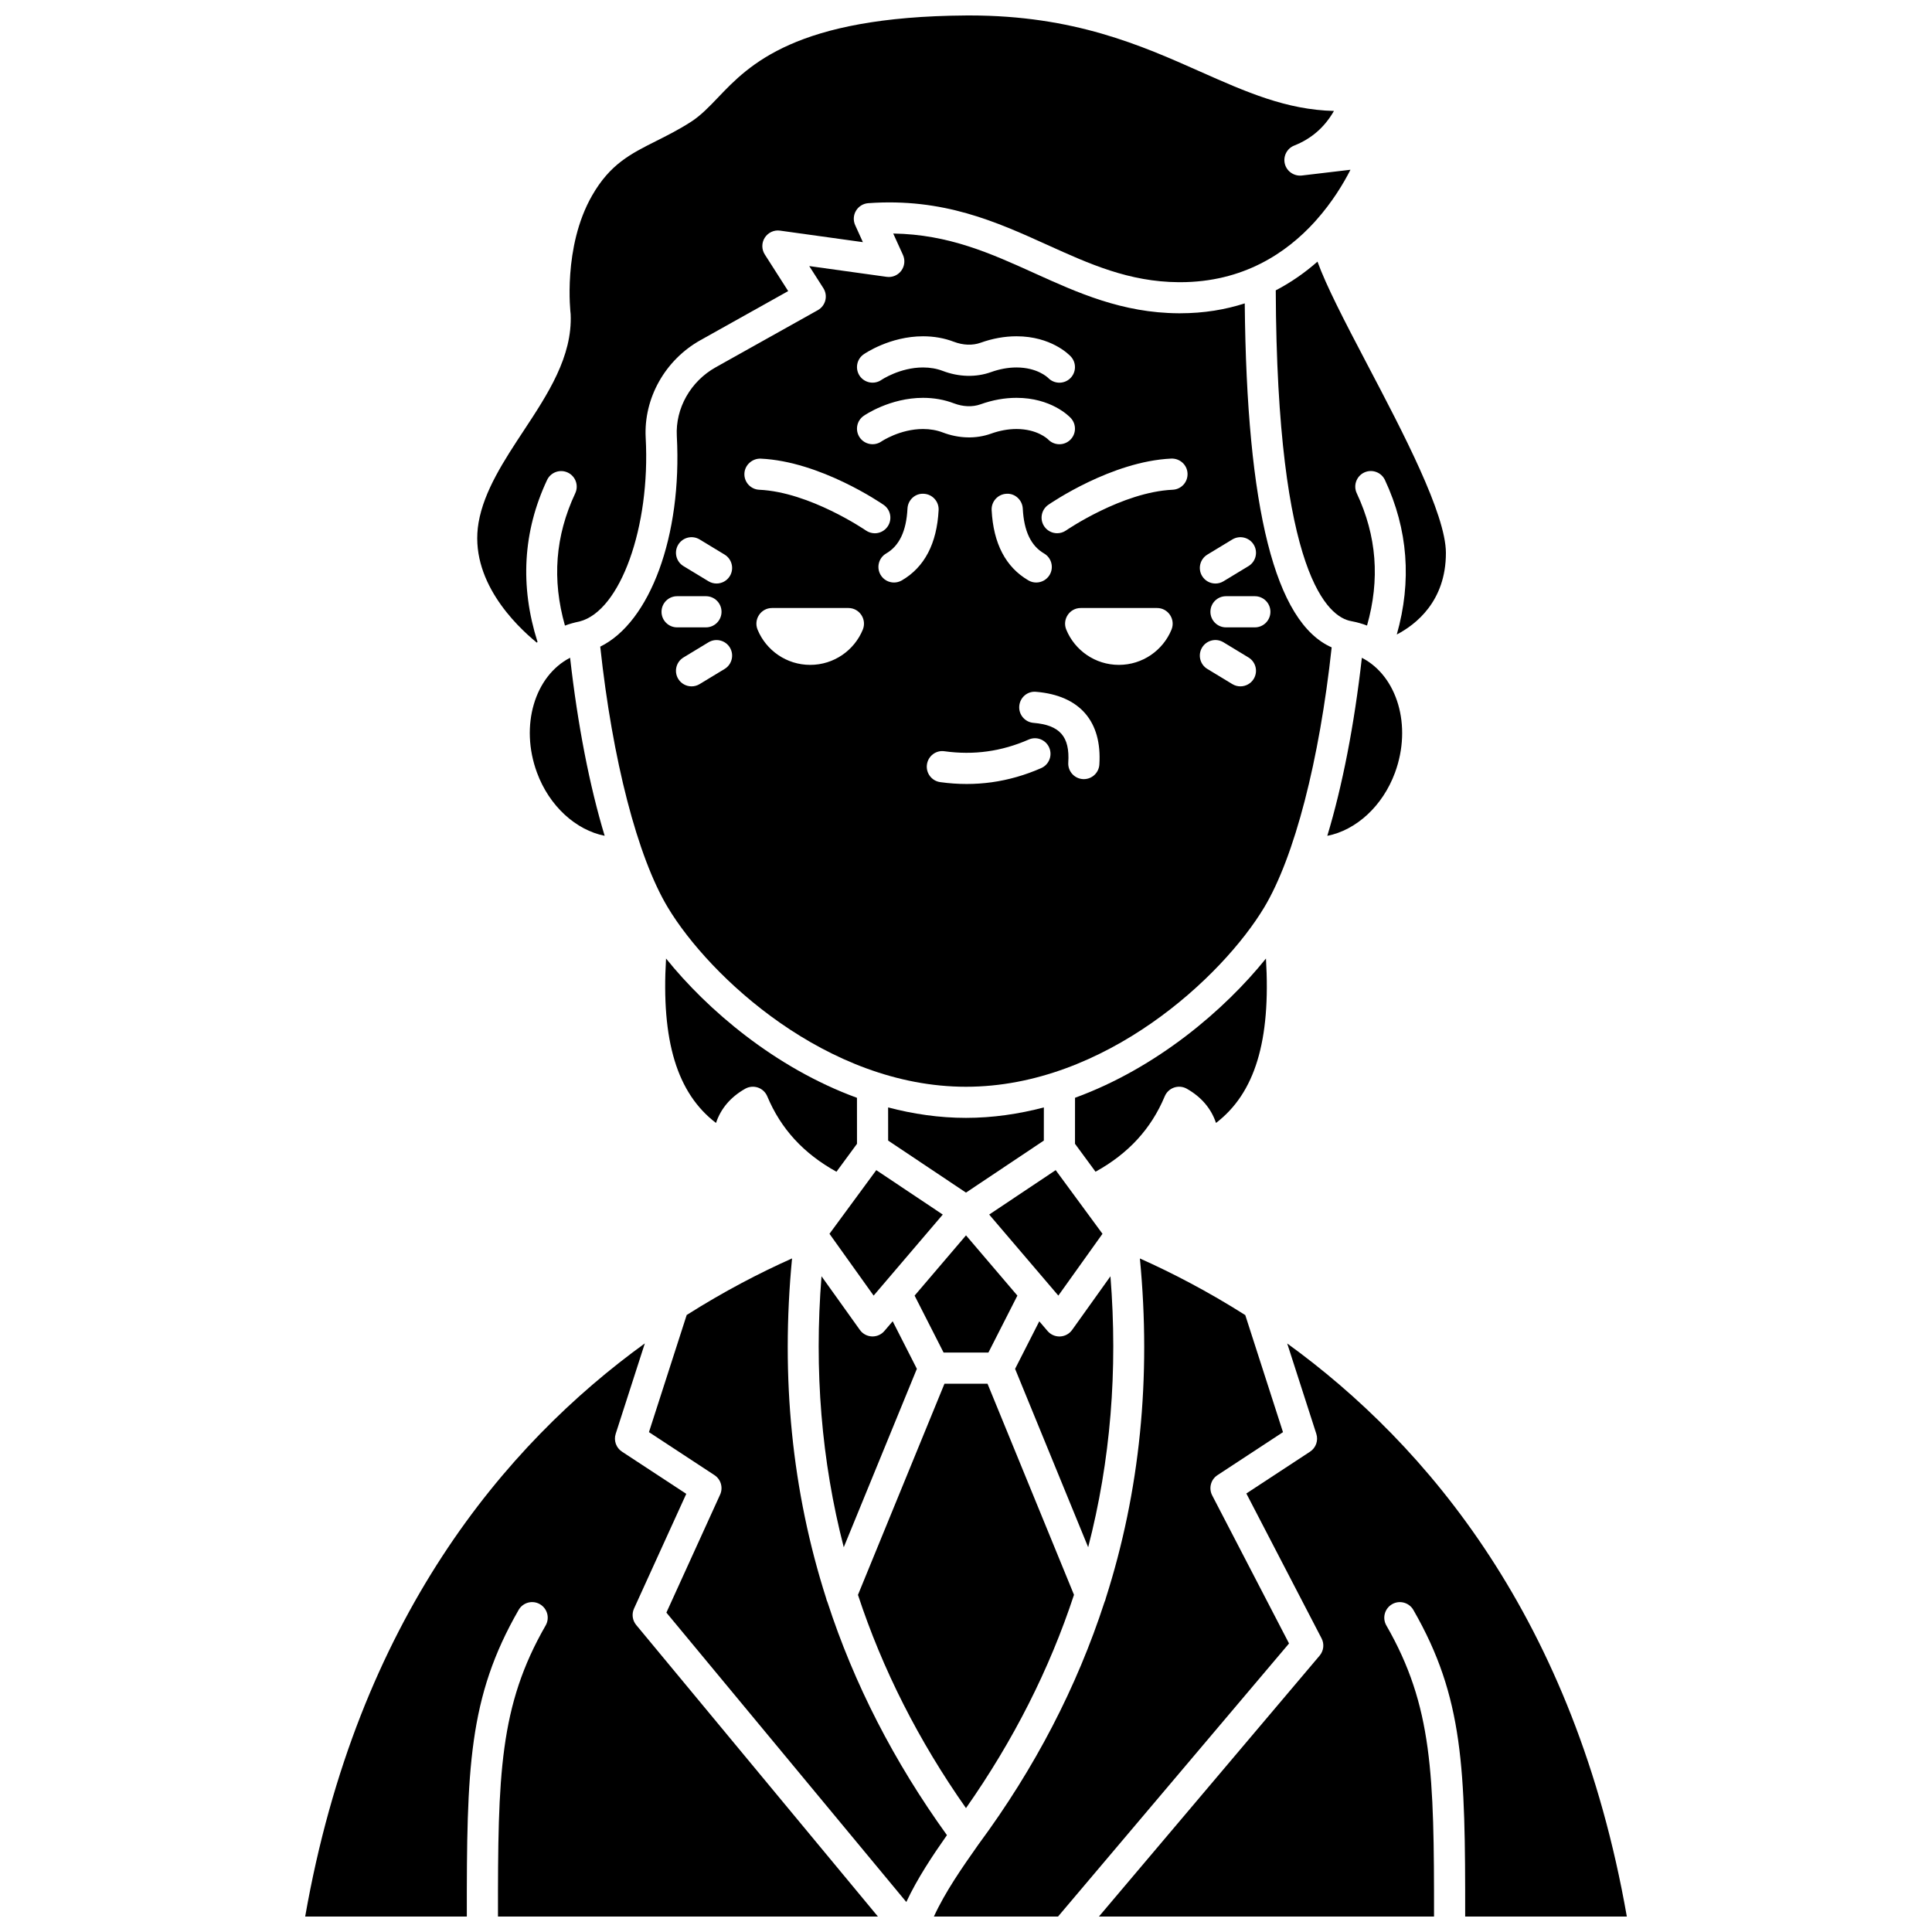
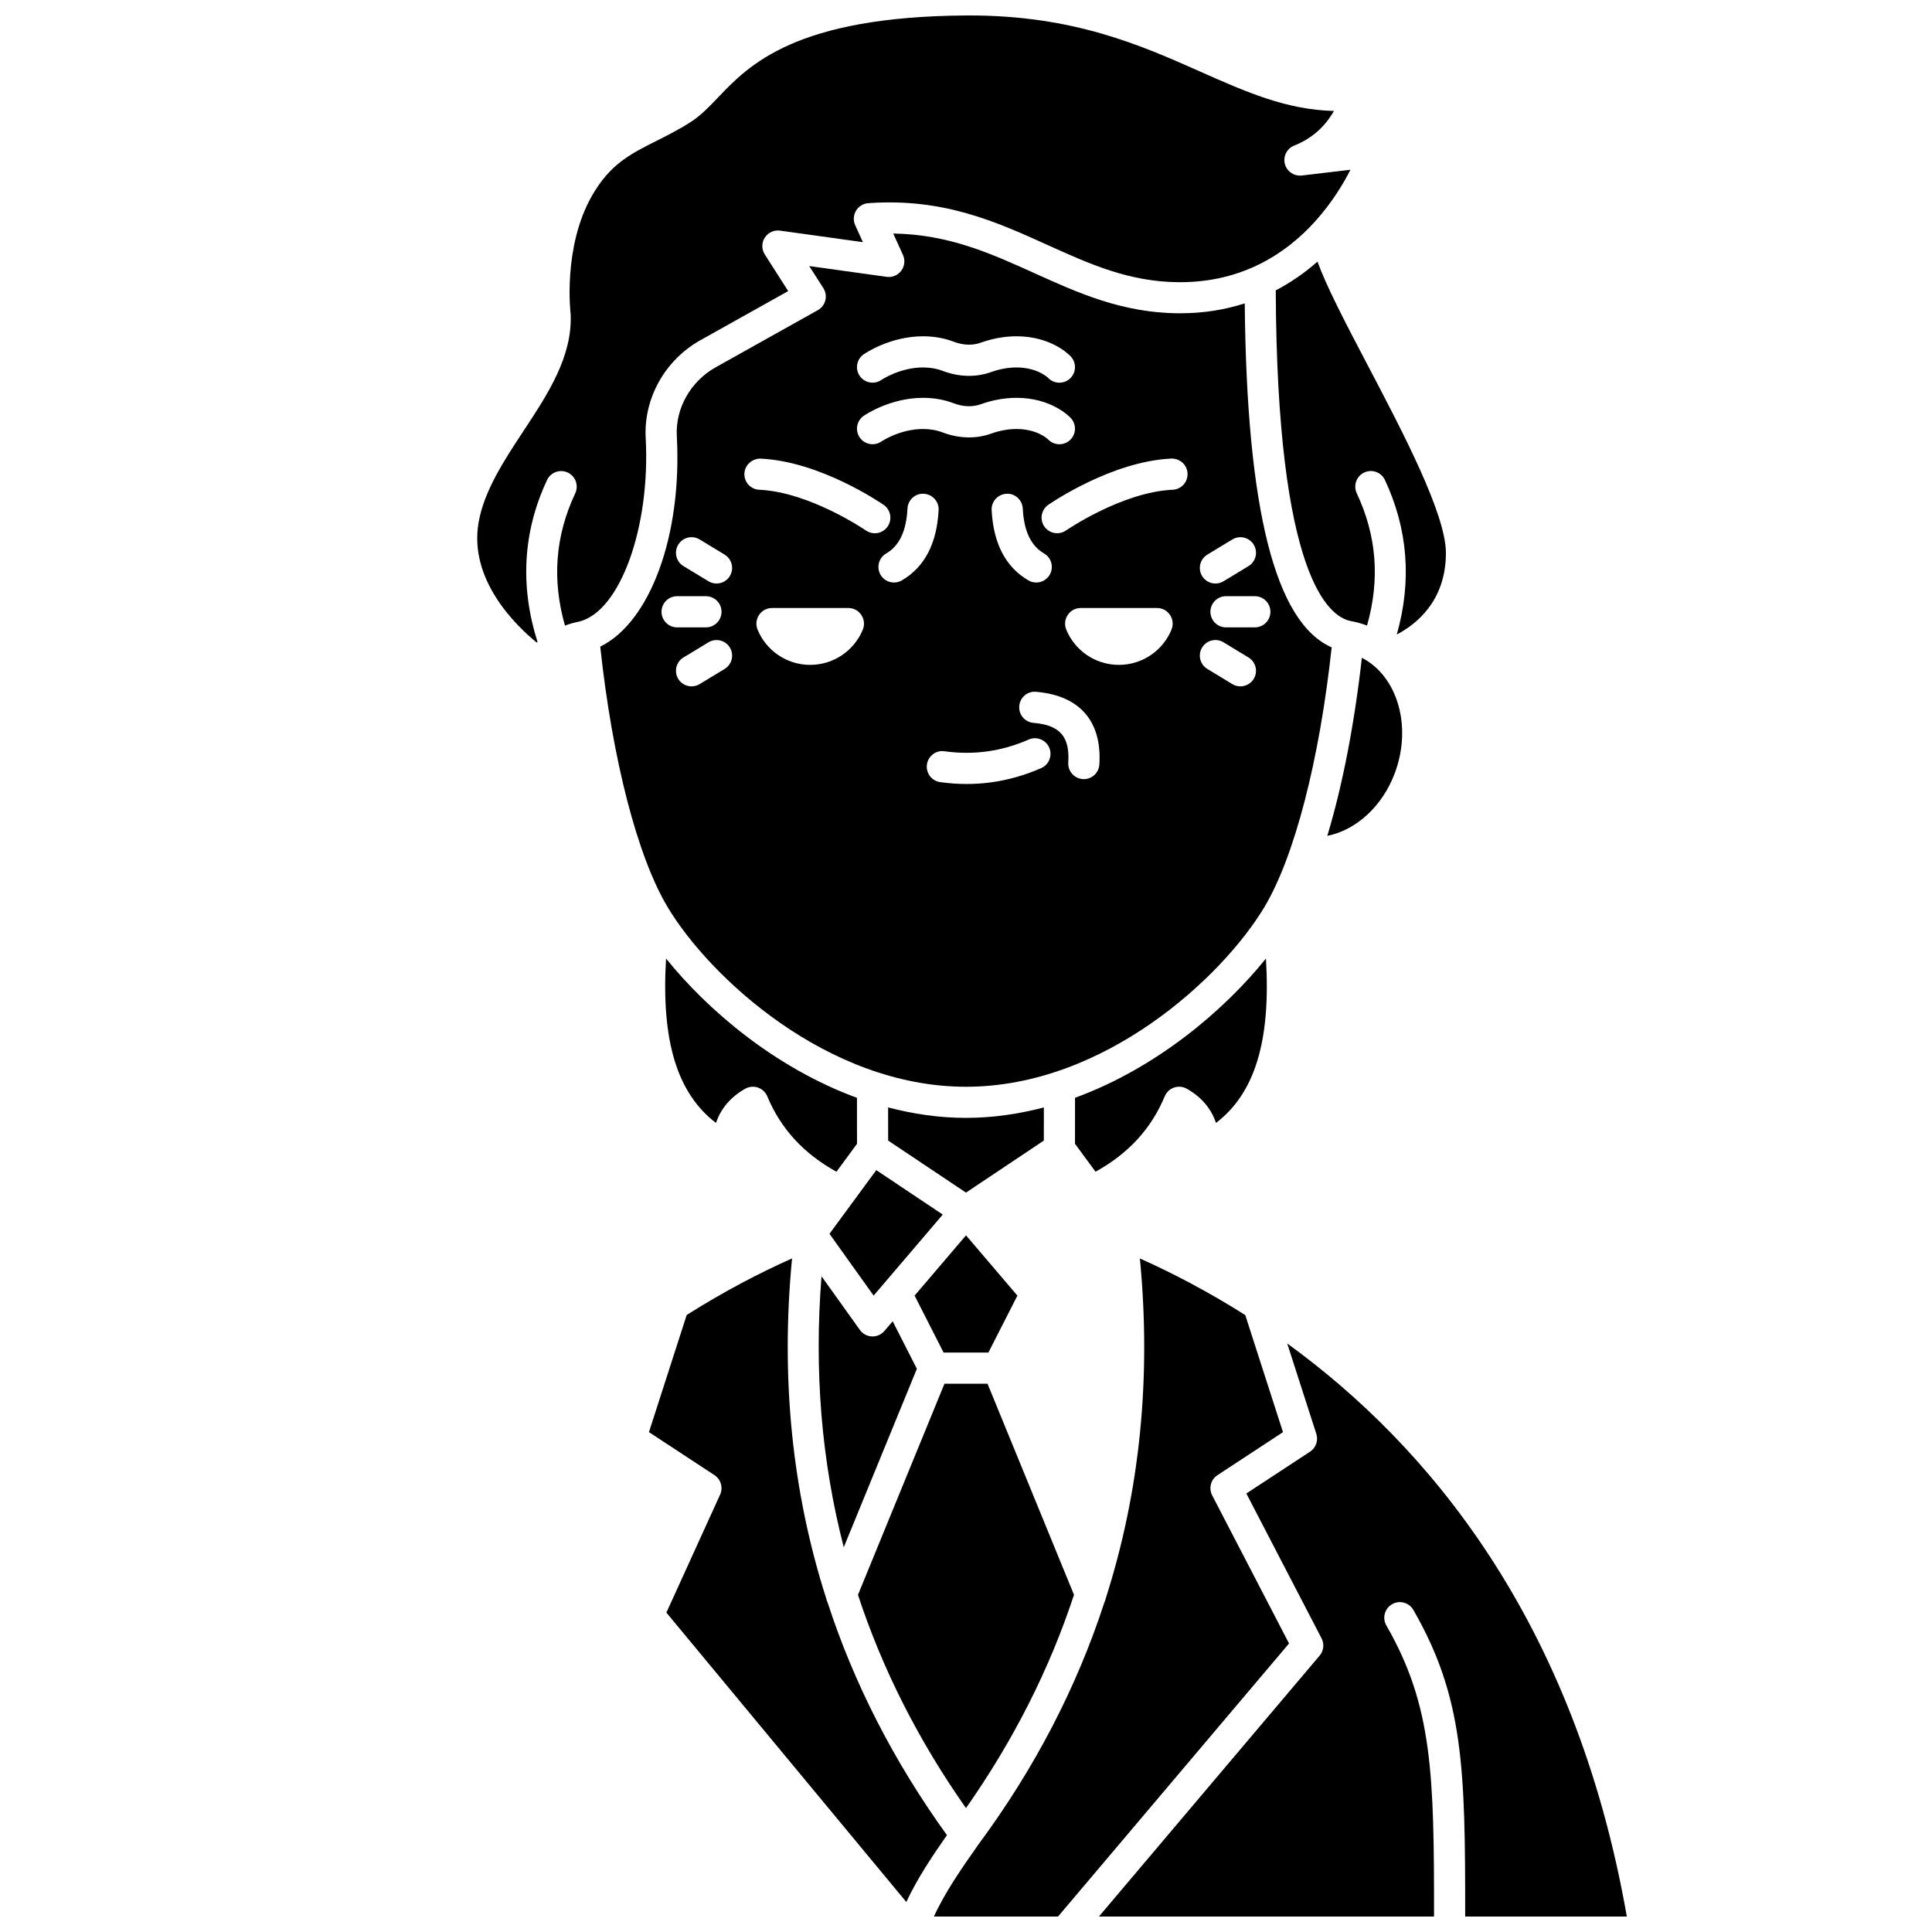
<svg xmlns="http://www.w3.org/2000/svg" width="800px" height="800px" version="1.1" viewBox="144 144 512 512">
  <defs>
    <clipPath id="d">
-       <path d="m435 500h141v151.9h-141z" />
+       <path d="m435 500h141v151.9h-141" />
    </clipPath>
    <clipPath id="c">
      <path d="m391 477h95v174.9h-95z" />
    </clipPath>
    <clipPath id="b">
      <path d="m224 500h153v151.9h-153z" />
    </clipPath>
    <clipPath id="a">
      <path d="m270 148.09h232v166.91h-232z" />
    </clipPath>
  </defs>
  <path d="m379.36 437.48 0.008 8.785 20.629 13.789 20.629-13.789 0.008-8.785c-6.629 1.738-13.527 2.766-20.637 2.766-7.106 0.004-14.004-1.027-20.637-2.766z" />
  <path d="m363.82 470.97 11.699 16.379 18.324-21.477-17.621-11.773z" />
-   <path d="m436.17 470.97-12.402-16.871-17.621 11.773 18.324 21.477z" />
  <path d="m386.38 487.35 7.68 15.09h11.879l7.68-15.09-13.617-15.969z" />
  <path d="m428.62 566.64-22.918-55.945h-11.406l-22.926 55.965c6.5 19.754 16.051 38.617 28.625 56.508 12.582-17.934 22.129-36.793 28.625-56.527z" />
  <path d="m320.51 398.02c-1.305 21.785 2.906 35.684 13.238 43.574 1.266-3.805 3.871-6.883 7.742-9.07 1.023-0.578 2.254-0.688 3.367-0.309 1.117 0.383 2.016 1.227 2.473 2.316 3.602 8.625 9.633 15.18 18.34 19.992l5.441-7.402-0.008-12.191c-21.746-7.941-39.73-23.395-50.594-36.91z" />
-   <path d="m438.28 482.23-10.164 14.223c-0.738 1.031-1.91 1.668-3.184 1.723-0.062 0-0.117 0.004-0.176 0.004-1.207 0-2.352-0.527-3.141-1.449l-2.195-2.57-6.41 12.598 19.367 47.27c5.918-22.867 7.894-46.832 5.902-71.797z" />
  <path d="m386.98 506.75-6.41-12.598-2.195 2.57c-0.785 0.922-1.938 1.449-3.141 1.449-0.062 0-0.117 0-0.176-0.004-1.273-0.055-2.445-0.688-3.184-1.723l-10.164-14.223c-1.992 24.98-0.016 48.961 5.894 71.816z" />
  <g clip-path="url(#d)">
    <path d="m512.92 569.13c1.969-1.141 4.5-0.453 5.637 1.52 13.336 23.188 13.762 42 13.73 81.254h42.84c-13.824-78.867-53.094-125.14-90.004-151.87l7.719 23.957c0.57 1.766-0.113 3.699-1.664 4.719l-16.883 11.078 19.934 38.398c0.773 1.484 0.57 3.289-0.512 4.57l-58.496 69.152h88.812c0.027-37.75-0.379-55.824-12.633-77.141-1.137-1.977-0.457-4.5 1.52-5.637z" />
  </g>
  <g clip-path="url(#c)">
    <path d="m465.24 540.29c-0.973-1.883-0.371-4.195 1.398-5.356l17.367-11.398-9.996-31.023c-9.895-6.269-19.387-11.188-27.926-15.004 3.039 31.617 0.027 61.719-9.043 90.07-0.078 0.348-0.172 0.672-0.336 0.988-7.336 22.551-18.449 44.004-33.398 64.223-4.352 6.184-8.773 12.504-11.816 19.117h32.898l61.219-72.371z" />
  </g>
  <g clip-path="url(#b)">
-     <path d="m312.02 570.29 13.848-30.406-17.039-11.18c-1.551-1.02-2.234-2.949-1.664-4.719l7.723-23.973c-36.91 26.727-76.184 73.004-90.012 151.89h42.836c-0.027-39.258 0.395-58.062 13.73-81.254 1.137-1.977 3.66-2.664 5.637-1.52 1.977 1.137 2.664 3.656 1.523 5.637-12.258 21.312-12.664 39.391-12.633 77.141h100.69l-64.055-77.266c-1.012-1.219-1.238-2.906-0.582-4.348z" />
-   </g>
+     </g>
  <path d="m452.67 434.53c0.453-1.09 1.355-1.934 2.473-2.316 1.117-0.379 2.344-0.27 3.367 0.309 3.867 2.188 6.473 5.266 7.742 9.07 10.332-7.894 14.543-21.789 13.238-43.574-10.867 13.516-28.852 28.969-50.598 36.906l-0.008 12.191 5.441 7.402c8.707-4.809 14.742-11.363 18.344-19.988z" />
  <path d="m363.28 568.56c-0.164-0.312-0.258-0.641-0.336-0.988-9.07-28.355-12.078-58.457-9.043-90.078-8.539 3.809-18.027 8.723-27.922 14.996l-10 31.039 17.367 11.398c1.699 1.117 2.332 3.309 1.492 5.16l-14.238 31.273 63.582 76.691c2.969-6.336 6.945-12.262 10.766-17.719-14.062-19.504-24.629-40.125-31.668-61.773z" />
  <g clip-path="url(#a)">
    <path d="m286.25 314.3c0.066-0.059 0.137-0.102 0.203-0.16-4.688-14.809-3.891-29.238 2.519-42.922 0.965-2.062 3.422-2.953 5.488-1.988 2.062 0.965 2.957 3.426 1.984 5.492-5.305 11.332-6.188 22.852-2.727 35.07 1.176-0.449 2.453-0.809 3.867-1.094 0.008-0.004 0.016-0.012 0.027-0.012 10.766-2.758 18.789-25.043 17.504-48.664-0.566-10.473 5.133-20.629 14.516-25.875l23.246-13.008-6.203-9.707c-0.867-1.359-0.867-3.098 0.004-4.449 0.871-1.355 2.461-2.098 4.043-1.863l21.953 3.051-2.043-4.504c-0.559-1.23-0.477-2.656 0.215-3.816 0.688-1.16 1.906-1.91 3.254-2.008 19.906-1.43 33.934 4.934 47.504 11.078 11.105 5.027 21.594 9.777 34.77 9.863h0.367c16.703 0 28.191-7.742 35.727-16.051 0.117-0.129 0.207-0.277 0.34-0.387 4.223-4.742 7.188-9.641 9.078-13.359l-12.902 1.527c-2.031 0.219-3.981-1.078-4.488-3.09-0.508-2.012 0.559-4.086 2.484-4.852 4.551-1.805 8.031-4.824 10.531-9.172-12.613-0.293-23.289-5.031-35.367-10.391-15.746-7.004-33.566-14.914-61.168-14.914-0.312 0-0.629 0-0.945 0.004-45.285 0.293-57.562 13.156-65.688 21.672-2.371 2.484-4.606 4.832-7.258 6.531-3.227 2.074-6.254 3.59-9.176 5.059-6.832 3.43-12.234 6.137-17.008 14.469-7.824 13.648-5.703 31.238-5.676 31.418 0.508 11.234-6.066 21.203-12.418 30.844-5.184 7.863-10.543 15.996-11.984 24.398-2.606 15.172 9.816 27.223 15.426 31.809z" />
  </g>
  <path d="m482.09 220.95c0.301 75.887 14.039 86.605 19.984 87.652 0.008 0 0.012 0.008 0.02 0.008h0.012c1.543 0.293 2.906 0.684 4.172 1.168 3.461-12.215 2.582-23.738-2.727-35.07-0.965-2.062-0.078-4.519 1.984-5.492 2.062-0.961 4.523-0.074 5.488 1.988 6.121 13.078 7.144 26.832 3.141 40.945 4.984-2.598 13.043-8.77 13.016-21.652-0.02-10.297-11.48-32.109-20.695-49.645-6.453-12.281-11.012-21.133-13.34-27.52-3.203 2.824-6.883 5.438-11.055 7.617z" />
  <path d="m473.87 224.4c-5.106 1.645-10.801 2.621-17.137 2.621h-0.422c-14.922-0.098-26.715-5.438-38.113-10.598-11.676-5.285-22.781-10.309-37.484-10.535l2.582 5.68c0.621 1.371 0.445 2.969-0.453 4.18-0.898 1.207-2.387 1.828-3.871 1.617l-20.516-2.852 3.742 5.852c0.609 0.957 0.801 2.125 0.523 3.227-0.273 1.102-0.996 2.043-1.984 2.598l-27.07 15.148c-6.66 3.723-10.703 10.875-10.305 18.227 1.434 26.465-7.133 49.359-20.293 55.801 3.234 30.02 9.859 55.699 17.898 69.098 11.027 18.379 42.234 47.539 79.031 47.539s68.004-29.16 79.031-47.539c8.023-13.367 14.637-38.965 17.875-68.902-14.977-6.602-22.523-36.574-23.035-91.16zm-9.91 66.578 6.625-4.016c1.953-1.176 4.488-0.559 5.672 1.391 1.18 1.949 0.559 4.488-1.391 5.672l-6.625 4.016c-0.668 0.406-1.406 0.598-2.137 0.598-1.395 0-2.758-0.707-3.535-1.988-1.184-1.945-0.559-4.488 1.391-5.672zm-91.086-53.074c0.277-0.195 6.953-4.785 15.742-4.785 2.887 0 5.633 0.488 8.156 1.449 2.441 0.93 4.949 1.027 7.082 0.266 3.176-1.137 6.379-1.715 9.527-1.715 9.129 0 13.875 4.801 14.387 5.352 1.555 1.668 1.465 4.281-0.199 5.836-0.793 0.742-1.809 1.109-2.82 1.109-1.086 0-2.164-0.426-2.977-1.262-0.184-0.184-2.926-2.773-8.398-2.773-2.195 0-4.461 0.414-6.746 1.23-3.977 1.43-8.516 1.312-12.801-0.32-1.582-0.602-3.34-0.91-5.219-0.91-6.121 0-10.984 3.273-11.035 3.309-1.879 1.281-4.441 0.809-5.734-1.059-1.281-1.871-0.828-4.426 1.035-5.727zm0 16.312c0.277-0.195 6.953-4.785 15.742-4.785 2.887 0 5.633 0.488 8.156 1.449 2.441 0.93 4.949 1.027 7.082 0.266 3.176-1.137 6.379-1.715 9.527-1.715 9.129 0 13.875 4.801 14.387 5.352 1.555 1.668 1.465 4.281-0.199 5.836-0.793 0.742-1.809 1.109-2.82 1.109-1.086 0-2.164-0.426-2.977-1.262-0.184-0.184-2.926-2.773-8.398-2.773-2.195 0-4.461 0.414-6.746 1.23-3.977 1.43-8.516 1.309-12.801-0.32-1.582-0.602-3.34-0.91-5.219-0.91-6.121 0-10.984 3.273-11.035 3.309-1.879 1.281-4.441 0.809-5.734-1.059-1.281-1.871-0.828-4.426 1.035-5.727zm47.816 36.461c1.973 1.148 2.637 3.676 1.492 5.644-0.77 1.316-2.152 2.051-3.57 2.051-0.707 0-1.422-0.176-2.074-0.562-6.008-3.496-9.285-9.758-9.742-18.617-0.117-2.277 1.637-4.219 3.91-4.336 2.254-0.176 4.215 1.637 4.34 3.91 0.305 5.981 2.156 9.875 5.644 11.91zm-101.38 15.453c0-2.277 1.844-4.129 4.129-4.129h7.644c2.281 0 4.129 1.848 4.129 4.129 0 2.277-1.844 4.129-4.129 4.129h-7.644c-2.281 0-4.129-1.848-4.129-4.129zm16.723 15.148-6.625 4.016c-0.668 0.406-1.406 0.598-2.137 0.598-1.395 0-2.758-0.707-3.535-1.984-1.18-1.953-0.559-4.488 1.391-5.672l6.625-4.016c1.949-1.176 4.492-0.559 5.672 1.387 1.18 1.949 0.551 4.488-1.391 5.672zm1.391-24.629c-0.777 1.285-2.144 1.988-3.535 1.988-0.73 0-1.465-0.191-2.137-0.598l-6.625-4.016c-1.949-1.18-2.57-3.719-1.391-5.672 1.184-1.953 3.723-2.57 5.672-1.391l6.625 4.016c1.941 1.184 2.57 3.727 1.391 5.672zm35.223 14.227c-2.258 5.473-7.648 9.324-13.938 9.324-6.289 0-11.68-3.852-13.938-9.324-1.129-2.734 0.867-5.746 3.824-5.746h20.23c2.953 0 4.945 3.016 3.82 5.746zm0.832-26.289c-0.145-0.102-14.879-10.188-28.27-10.797-2.277-0.102-4.043-2.035-3.934-4.309 0.105-2.273 2.102-4.012 4.312-3.938 15.785 0.719 31.914 11.785 32.598 12.258 1.871 1.297 2.332 3.867 1.039 5.742-0.801 1.16-2.094 1.781-3.398 1.781-0.809-0.008-1.629-0.246-2.348-0.738zm9.516 13.223c-0.652 0.379-1.367 0.562-2.074 0.562-1.426 0-2.809-0.734-3.57-2.051-1.145-1.973-0.48-4.496 1.492-5.644 3.492-2.031 5.344-5.93 5.648-11.91 0.117-2.273 2.047-4.082 4.34-3.91 2.277 0.117 4.031 2.059 3.91 4.336-0.461 8.859-3.738 15.121-9.746 18.617zm36.93 49.746c-4.254 1.871-8.668 3.133-13.121 3.754-2.184 0.301-4.402 0.453-6.637 0.453-2.324 0-4.66-0.164-7-0.492-2.258-0.312-3.836-2.398-3.523-4.656 0.312-2.258 2.394-3.863 4.656-3.523 3.856 0.531 7.68 0.551 11.371 0.031 3.699-0.512 7.375-1.566 10.934-3.129 2.094-0.926 4.523 0.031 5.438 2.117 0.918 2.09-0.027 4.527-2.117 5.445zm11.305 2.922c-0.086 0-0.176 0-0.27-0.008-2.273-0.148-4-2.109-3.856-4.383 0.441-6.891-2.231-9.938-9.219-10.52-2.273-0.191-3.961-2.184-3.769-4.457 0.188-2.269 2.152-3.992 4.453-3.773 11.555 0.961 17.512 7.812 16.773 19.277-0.137 2.184-1.949 3.863-4.113 3.863zm23.223-39.602c-2.258 5.473-7.648 9.324-13.938 9.324-6.289 0-11.68-3.852-13.938-9.324-1.129-2.734 0.867-5.746 3.824-5.746h20.23c2.953 0 4.945 3.016 3.82 5.746zm0.32-37.09c-13.387 0.605-28.125 10.691-28.27 10.797-0.719 0.496-1.535 0.73-2.344 0.73-1.305 0-2.598-0.621-3.398-1.781-1.293-1.875-0.828-4.441 1.039-5.742 0.68-0.469 16.809-11.539 32.598-12.258 2.277-0.086 4.215 1.66 4.312 3.938 0.105 2.289-1.656 4.215-3.938 4.316zm21.48 50.121c-0.777 1.281-2.144 1.984-3.535 1.984-0.73 0-1.465-0.191-2.137-0.598l-6.625-4.016c-1.949-1.18-2.57-3.719-1.391-5.672 1.184-1.949 3.723-2.574 5.672-1.387l6.625 4.016c1.949 1.184 2.574 3.719 1.391 5.672zm0.293-13.648h-7.644c-2.281 0-4.129-1.848-4.129-4.129 0-2.277 1.844-4.129 4.129-4.129h7.644c2.281 0 4.129 1.848 4.129 4.129 0 2.277-1.844 4.129-4.129 4.129z" />
-   <path d="m286.3 348.74c3.285 8.941 10.375 15.258 17.941 16.754-3.981-13.164-7.137-29.277-9.16-47.184-9.367 4.824-13.355 18-8.781 30.43z" />
  <path d="m513.69 348.75c4.57-12.43 0.586-25.609-8.781-30.43-2.023 17.906-5.18 34.023-9.16 47.184 7.594-1.488 14.648-7.809 17.941-16.754z" />
</svg>